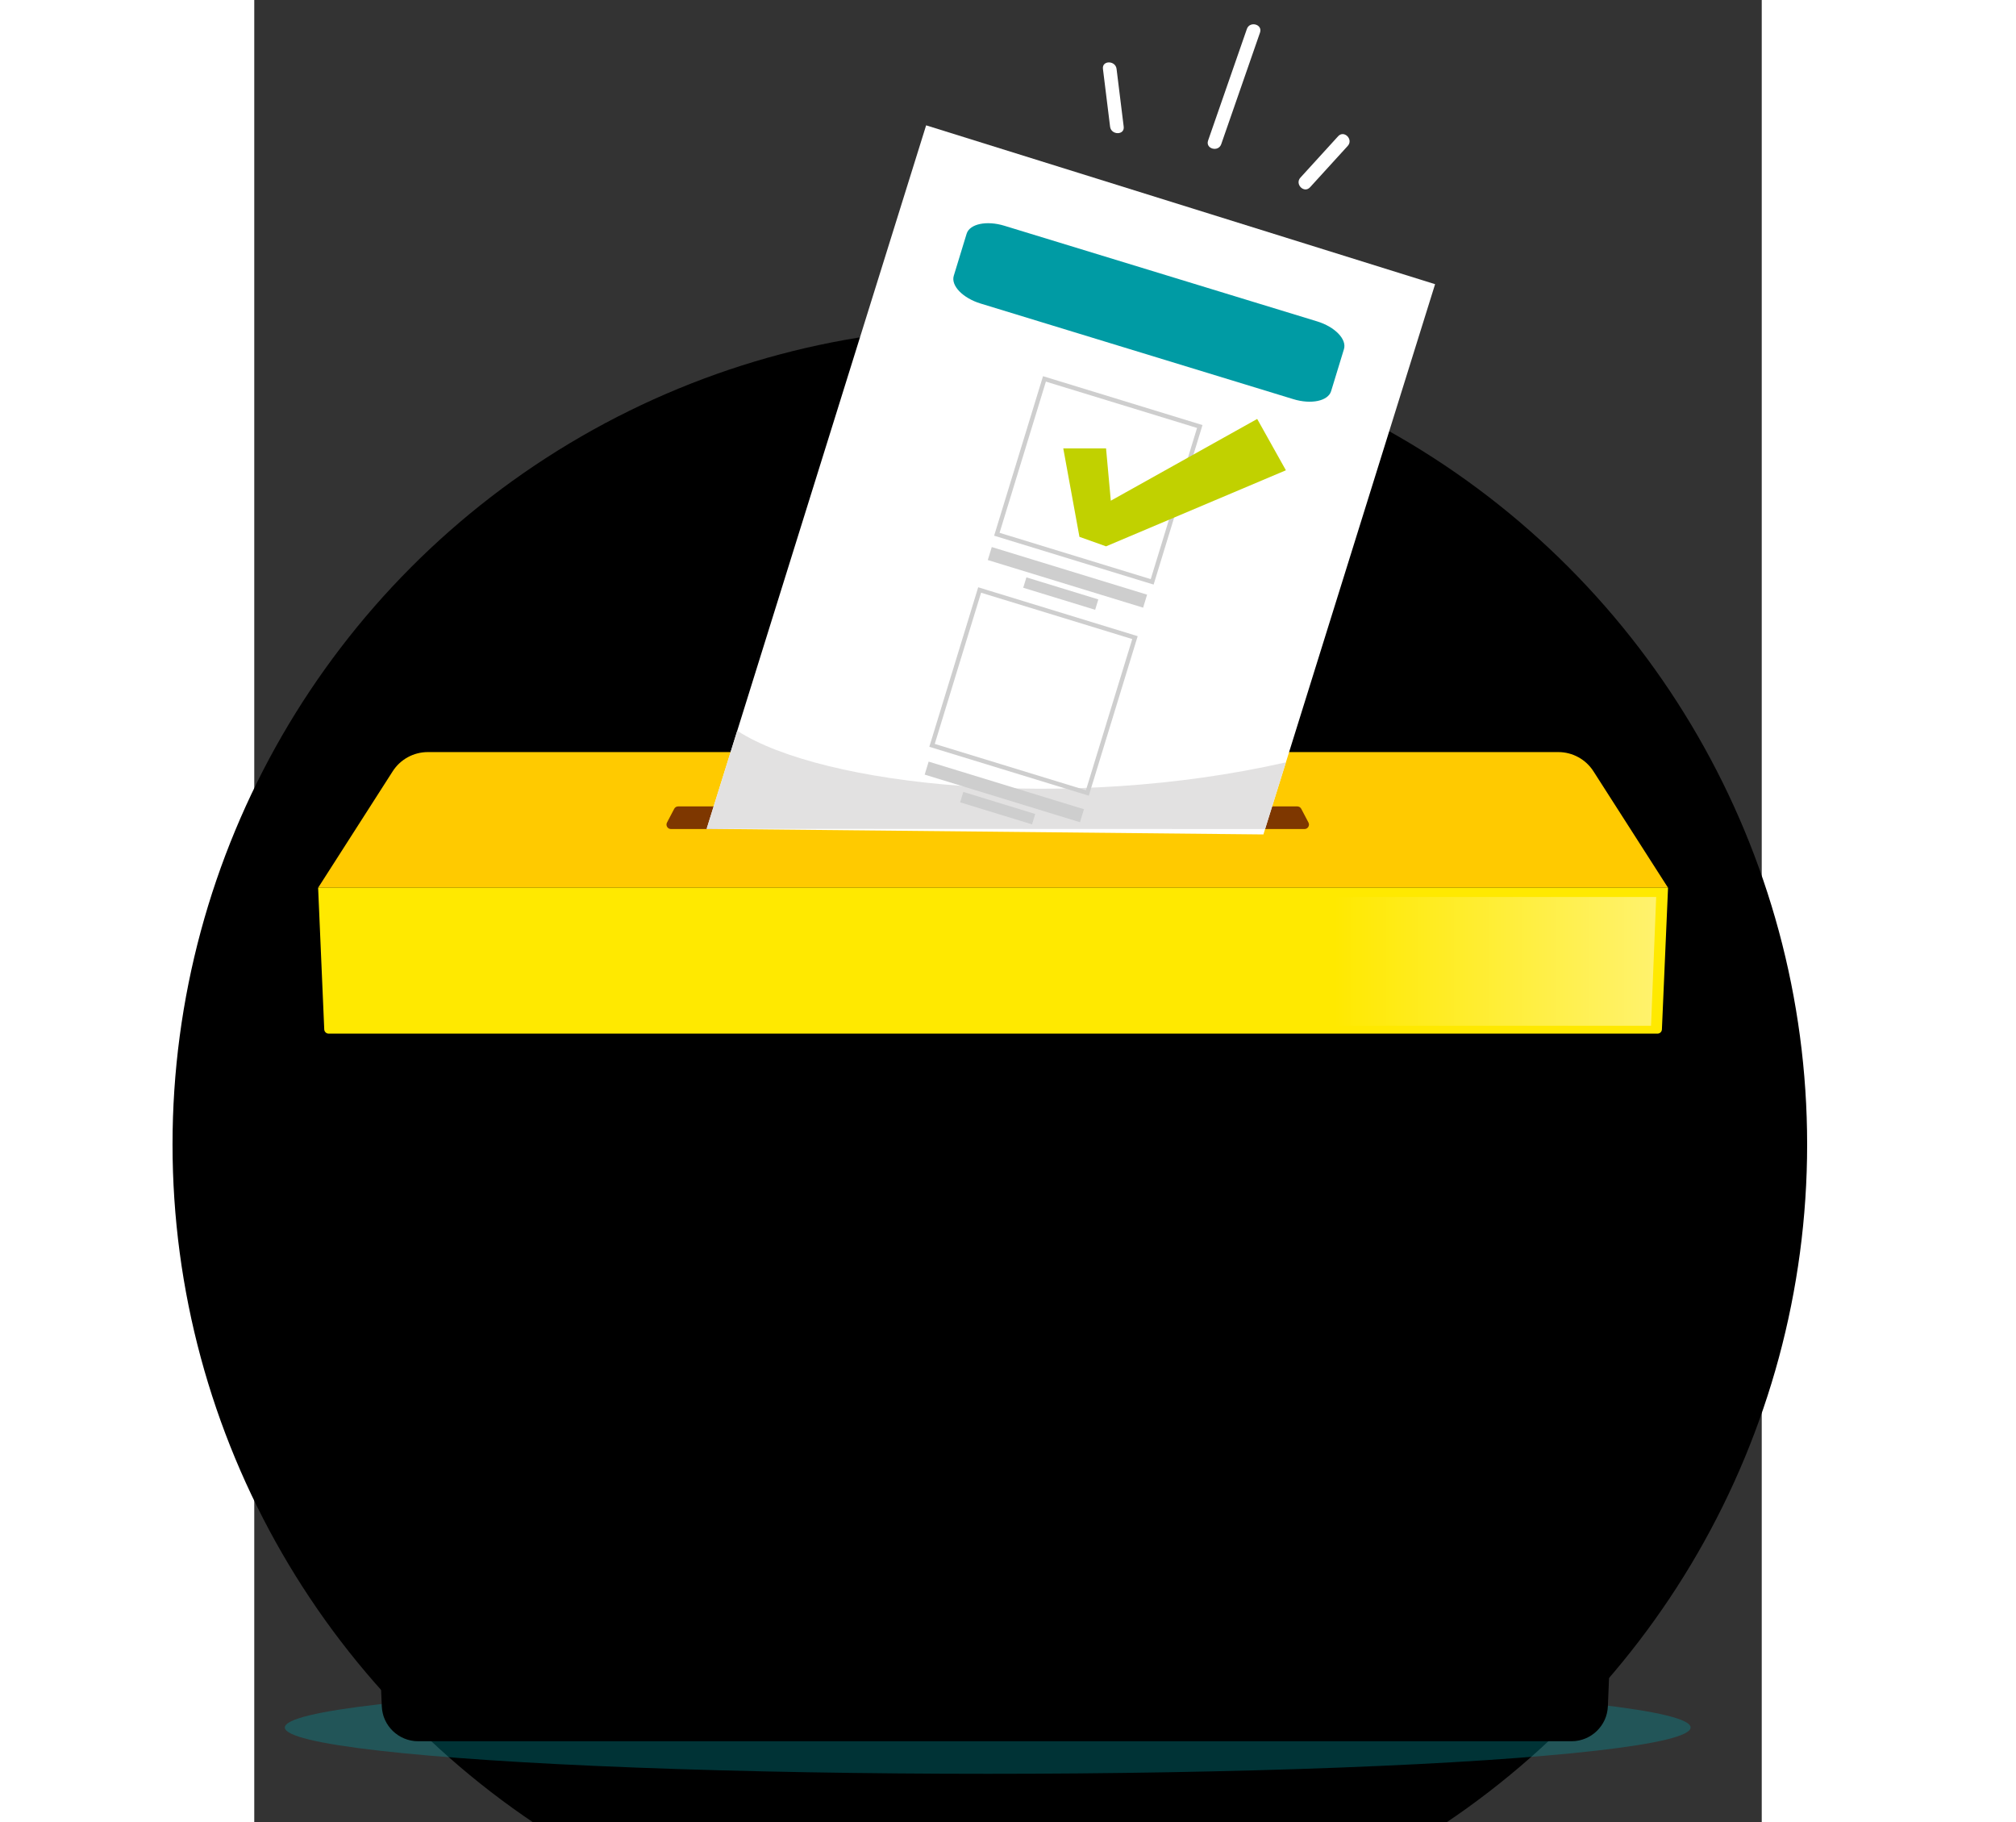
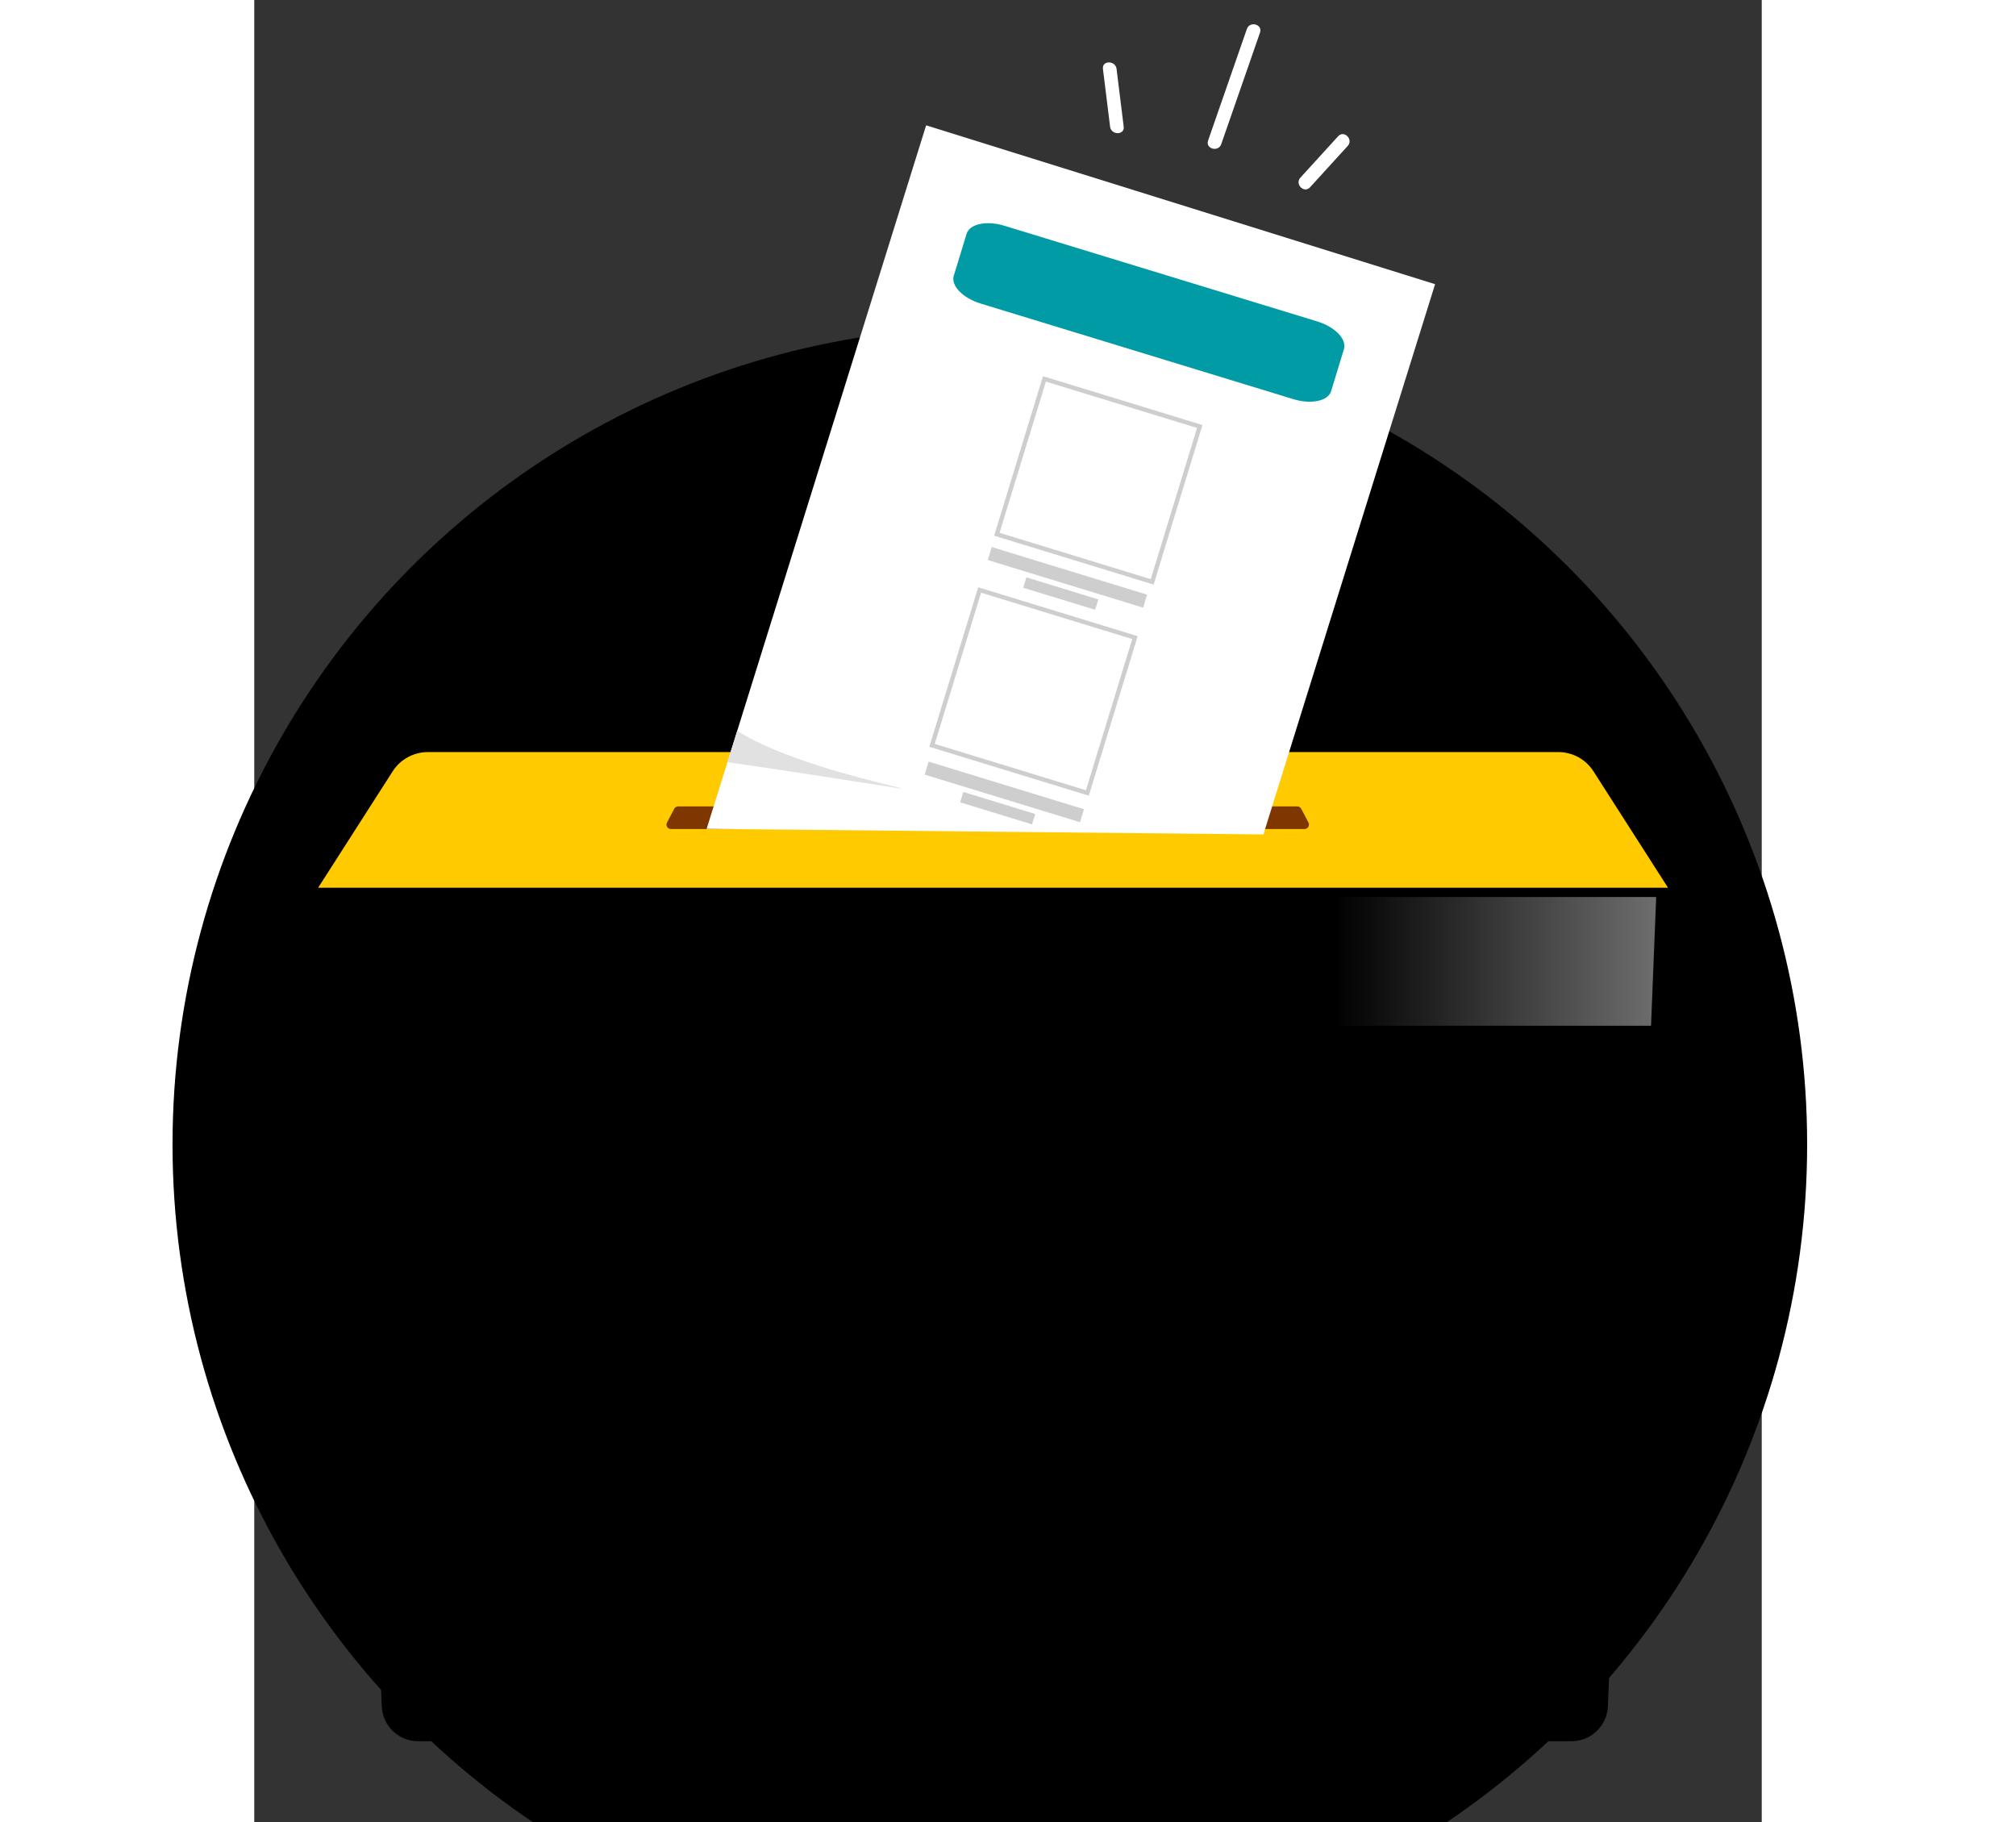
<svg xmlns="http://www.w3.org/2000/svg" version="1.1" x="0px" y="0px" height="250px" viewBox="0 0 276.667 334.333" enable-background="new 0 0 276.667 334.333" xml:space="preserve">
  <rect x="0" y="0" width="276.667" height="334.333" fill="#333333" stroke="none" />
  <g>
    <g>
      <linearGradient x1="0" y1="0" x2="0%" y2="100%" id="icon-vote-box">
        <stop fill="#eee" class="svg_gradient_2_from" offset="0" />
        <stop fill="#eee" class="svg_gradient_2_to" offset="100%" />
      </linearGradient>
      <circle fill="url(#icon-vote-box)" r="150" cx="135" cy="210" />
    </g>
    <g>
-       <ellipse opacity="0.33" fill="#009BA4" cx="134.613" cy="316.985" rx="129" ry="8.5" />
      <g>
        <g>
          <linearGradient x1="0" y1="0" x2="0%" y2="100%" id="icon-vote-box-gradient-1">
            <stop fill="#eee" class="svg_gradient_3_from" offset="0" />
            <stop fill="#eee" class="svg_gradient_3_to" offset="100%" />
          </linearGradient>
          <path fill="url(#icon-vote-box-gradient-1)" d="M30.083,319.503h211.668c3.585,0,6.532-2.828,6.678-6.411l5.238-128.089h-235.5l5.238,128.089                     C23.551,316.675,26.498,319.503,30.083,319.503z" />
          <path opacity="0.2" fill="#000000" d="M242.83,317.158H28.986c-2.197,0-4.153-1.056-5.388-2.691                     c0.736,2.905,3.364,5.037,6.476,5.037h211.668c3.112,0,5.739-2.132,6.476-5.037C246.983,316.102,245.027,317.158,242.83,317.158                     z" />
          <path opacity="0.3" fill="#000000" d="M252.756,207.278l0.911-22.275h-235.5l1.643,40.19                     C89.887,196.164,206.313,196.888,252.756,207.278z" />
        </g>
        <g>
          <g>
            <path fill="#FFCA00" class="fill_lighter_3" d="M31.856,138.003h207.478c2.61,0,5.041,1.33,6.449,3.528l13.686,21.367H11.721l13.686-21.367                         C26.815,139.332,29.246,138.003,31.856,138.003z" />
            <path fill="#7E3700" d="M77.799,147.972h113.629c0.304,0,0.583,0.169,0.725,0.438l1.323,2.515c0.287,0.545-0.109,1.2-0.725,1.2                         H76.476c-0.616,0-1.012-0.655-0.725-1.2l1.323-2.515C77.215,148.14,77.494,147.972,77.799,147.972z" />
          </g>
          <g>
-             <path fill="#FFE900" class="fill_3" d="M13.656,189.668h243.879c0.434,0,0.792-0.342,0.811-0.776l1.125-25.994H11.721l1.124,25.994                         C12.864,189.326,13.222,189.668,13.656,189.668z" />
            <linearGradient id="icon-vote-box-gradient-2" gradientUnits="userSpaceOnUse" x1="198.23" y1="176.413" x2="264.384" y2="176.413">
              <stop offset="0" style="stop-color:#FFFFFF;stop-opacity:0" />
              <stop offset="1" style="stop-color:#FFFFFF" />
            </linearGradient>
            <polygon opacity="0.48" fill="url(#icon-vote-box-gradient-2)" points="257.294,164.598 256.351,188.229 170.136,188.229 180.155,164.598                                                                " />
          </g>
        </g>
      </g>
      <g>
        <polygon fill="#FFFFFF" points="83.025,152.087 123.309,22.998 216.717,52.147 185.208,153.115                        " />
-         <path fill="#E2E1E1" d="M88.641,134.089l-5.616,17.998l102.492,0.037l3.819-12.236C149.222,148.998,104.26,144.22,88.641,134.089                 z" />
+         <path fill="#E2E1E1" d="M88.641,134.089l-5.616,17.998l3.819-12.236C149.222,148.998,104.26,144.22,88.641,134.089                 z" />
        <g>
          <path fill="#009BA4" d="M190.703,73.244l-57.397-17.547c-3.274-1.001-5.479-3.281-4.925-5.093l2.357-7.71                     c0.554-1.812,3.657-2.47,6.931-1.469l57.397,17.547c3.274,1.001,5.479,3.281,4.925,5.093l-2.357,7.71                     C197.08,73.588,193.977,74.245,190.703,73.244z" />
        </g>
        <g>
          <g>
            <rect x="139.983" y="73.279" transform="matrix(0.956 0.293 -0.293 0.956 32.671 -41.545)" fill="none" stroke="#CECECE" stroke-width="0.799" stroke-miterlimit="10" width="29.819" height="29.819" />
            <g>
              <rect x="134.313" y="104.735" transform="matrix(0.956 0.293 -0.293 0.956 37.639 -39.1)" fill="#CECECE" width="29.819" height="2.494" />
              <rect x="141.095" y="107.963" transform="matrix(0.956 0.293 -0.293 0.956 38.458 -38.61)" fill="#CECECE" width="13.809" height="1.993" />
            </g>
          </g>
          <g>
            <g>
              <rect x="122.718" y="144.106" transform="matrix(0.956 0.293 -0.293 0.956 48.675 -33.969)" fill="#CECECE" width="29.818" height="2.494" />
              <rect x="129.5" y="147.334" transform="matrix(0.956 0.293 -0.293 0.956 49.495 -33.48)" fill="#CECECE" width="13.809" height="1.993" />
            </g>
            <rect x="128.078" y="112.014" transform="matrix(0.956 0.293 -0.293 0.956 43.506 -36.351)" fill="none" stroke="#CECECE" stroke-width="0.799" stroke-miterlimit="10" width="29.819" height="29.819" />
          </g>
-           <polygon fill="#C1D100" class="fill_2" points="148.479,82.282 156.329,82.282 157.202,91.877 184.068,76.874 189.336,86.294 156.329,100.251                      151.445,98.506                              " />
        </g>
        <g>
          <g>
            <g>
              <path fill="#FFFFFF" class="fill_2" d="M155.758,12.642c0.437,3.533,0.874,7.067,1.31,10.6c0.195,1.578,2.697,1.597,2.5,0                             c-0.437-3.533-0.873-7.067-1.31-10.6C158.063,11.064,155.56,11.045,155.758,12.642L155.758,12.642z" />
            </g>
          </g>
          <g>
            <g>
              <path fill="#FFFFFF" class="fill_2" d="M177.468,26.454c2.372-6.824,4.744-13.648,7.116-20.473c0.531-1.527-1.885-2.177-2.411-0.665                             c-2.372,6.824-4.744,13.648-7.116,20.473C174.527,27.316,176.943,27.967,177.468,26.454L177.468,26.454z" />
            </g>
          </g>
          <g>
            <g>
              <path fill="#FFFFFF" class="fill_2" d="M193.768,34.364c2.306-2.531,4.612-5.062,6.919-7.593c1.083-1.189-0.68-2.962-1.768-1.768                             c-2.306,2.531-4.612,5.062-6.919,7.593C190.917,33.785,192.68,35.558,193.768,34.364L193.768,34.364z" />
            </g>
          </g>
        </g>
      </g>
    </g>
  </g>
</svg>